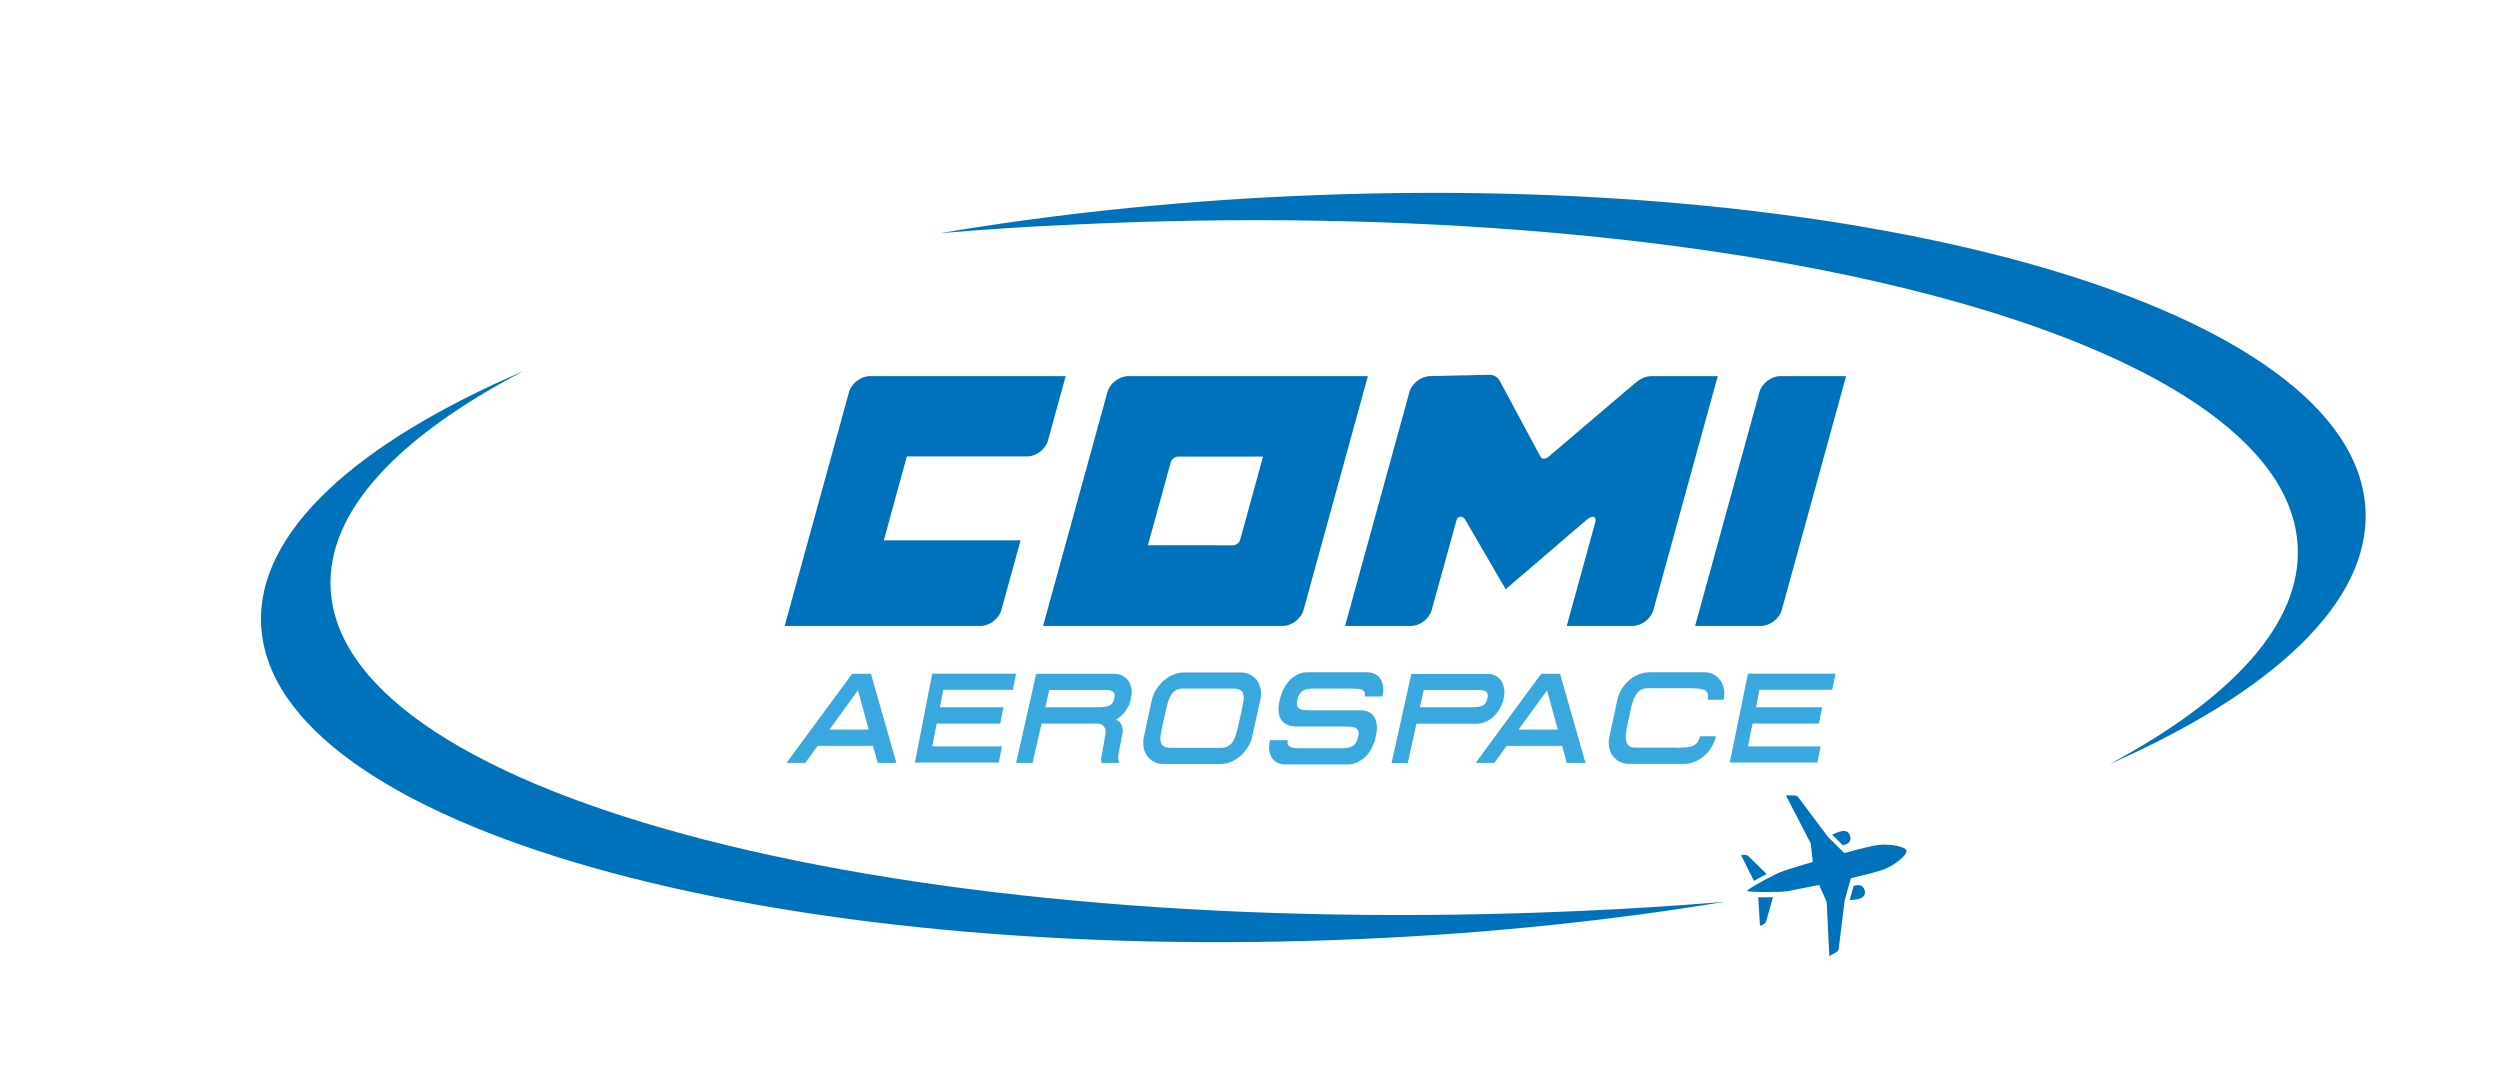
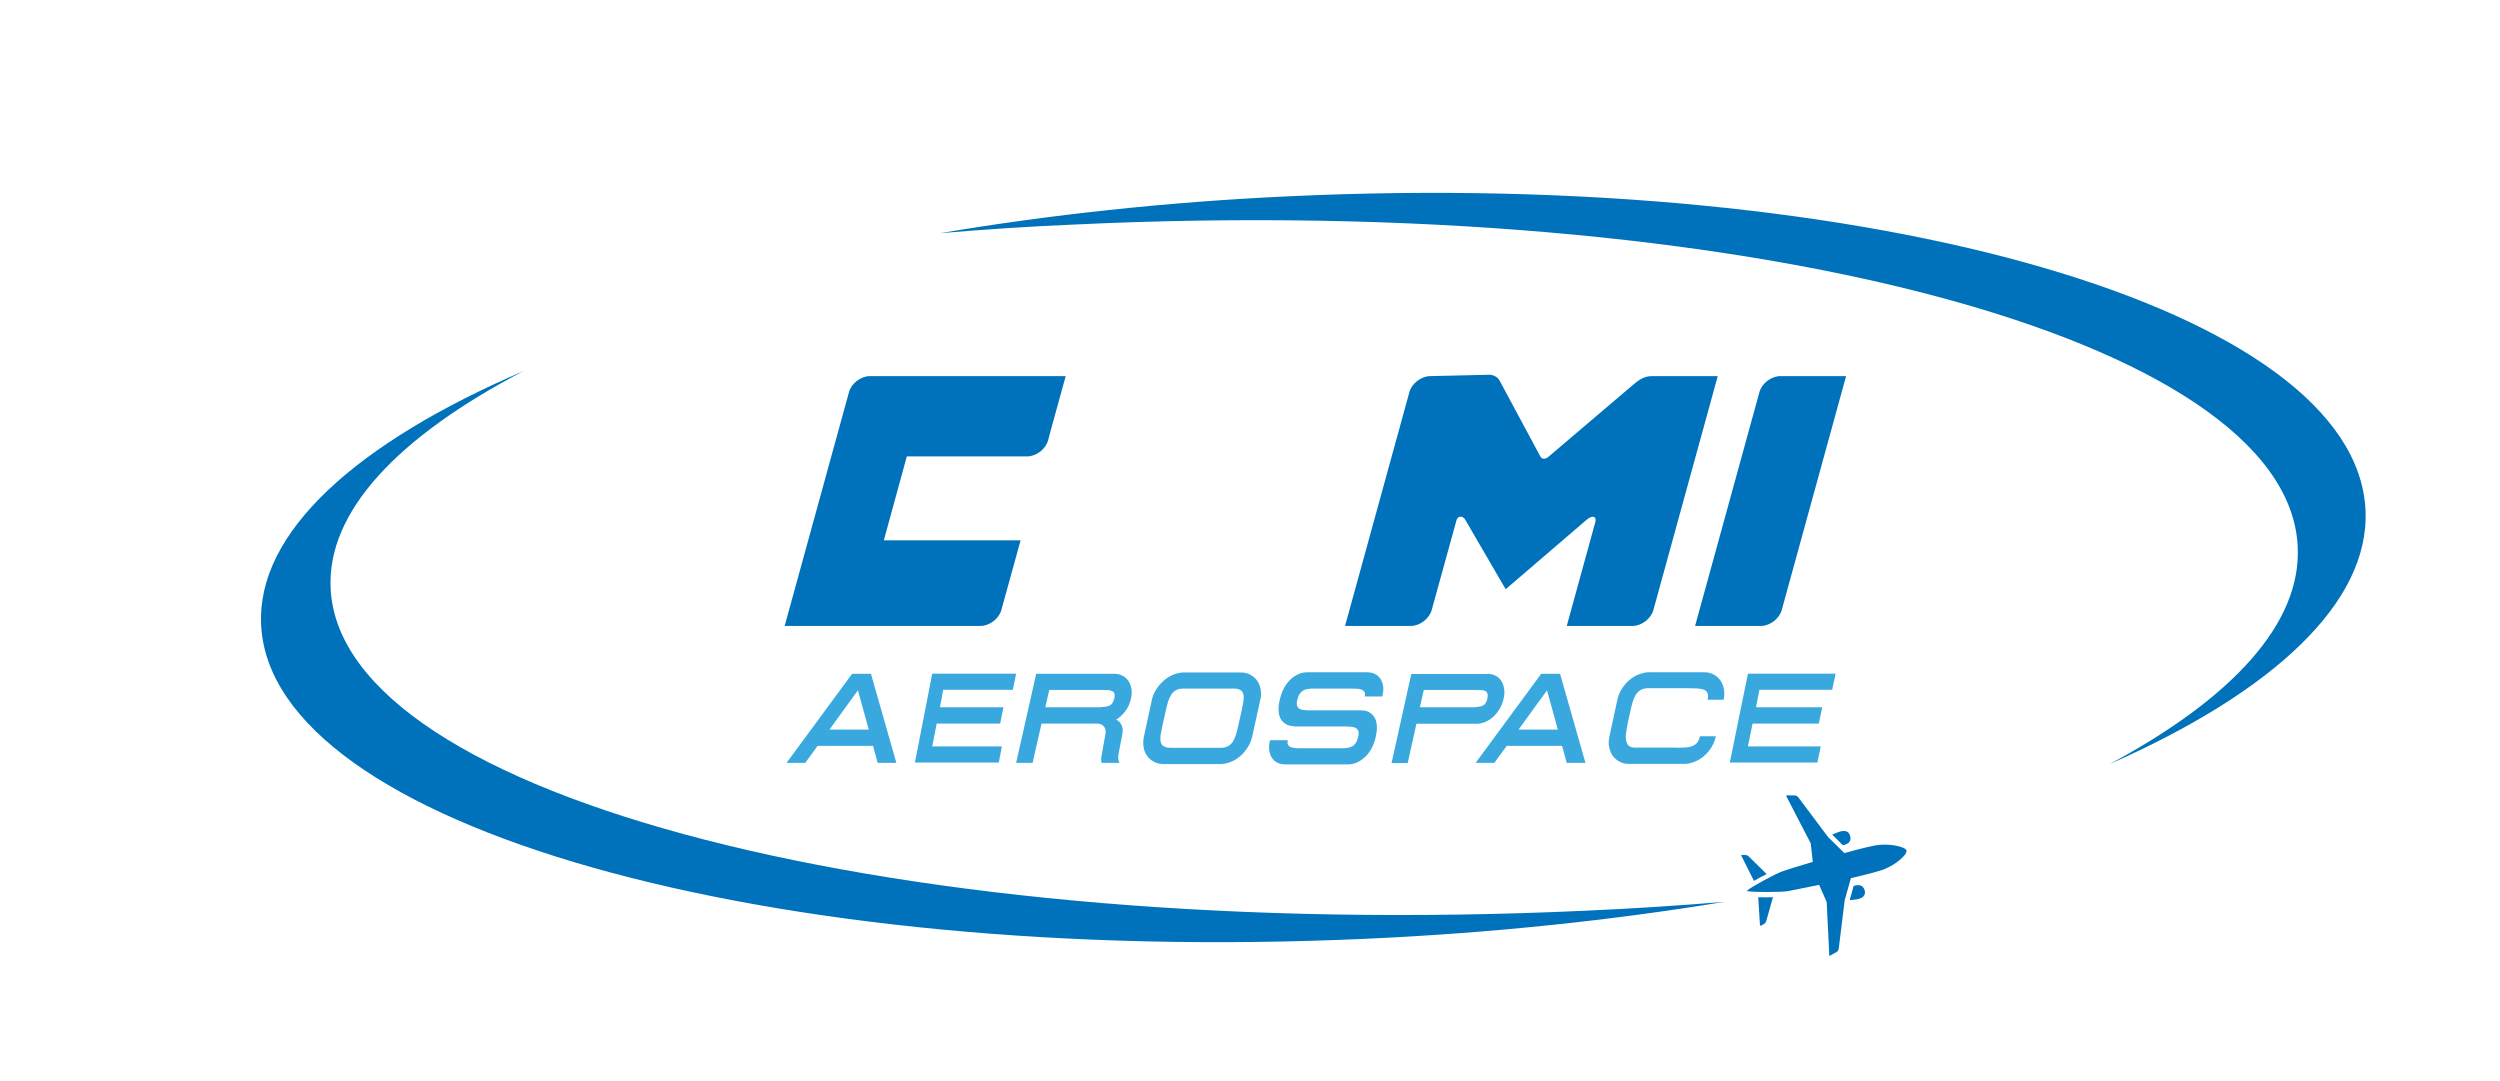
<svg xmlns="http://www.w3.org/2000/svg" version="1.1" id="Layer_1" x="0px" y="0px" viewBox="0 0 145.7 62.98" style="enable-background:new 0 0 145.7 62.98;" xml:space="preserve">
  <style type="text/css"> .st0{clip-path:url(#SVGID_00000055684371922982508790000018040694462501175434_);fill-rule:evenodd;clip-rule:evenodd;fill:#00AEEF;} .st1{clip-path:url(#SVGID_00000055684371922982508790000018040694462501175434_);} .st2{clip-path:url(#SVGID_00000055684371922982508790000018040694462501175434_);fill:#FFFFFF;} .st3{clip-path:url(#SVGID_00000055684371922982508790000018040694462501175434_);fill-rule:evenodd;clip-rule:evenodd;fill:#F9E333;} .st4{clip-path:url(#SVGID_00000055684371922982508790000018040694462501175434_);fill:none;stroke:#FFFFFF;stroke-width:0.024;stroke-miterlimit:22.926;} .st5{clip-path:url(#SVGID_00000055684371922982508790000018040694462501175434_);fill:#0072BC;} .st6{fill-rule:evenodd;clip-rule:evenodd;fill:#0072BC;} .st7{fill:#86BC40;} .st8{fill:#0072BC;} .st9{fill:#38A8DF;} .st10{fill:#F15B22;} .st11{fill:#1A447C;} .st12{fill:#E31F2B;} .st13{fill:#2E3192;} .st14{fill:#E21E26;} .st15{clip-path:url(#SVGID_00000159463976371310335380000005470854318072897175_);fill:#E21E26;} .st16{fill:#1C1C1B;} .st17{fill:#C7C7C6;} .st18{fill:#FFFFFF;} .st19{fill-rule:evenodd;clip-rule:evenodd;fill:#FFFFFF;} .st20{fill:#134B92;} .st21{fill:#F29320;} .st22{fill-rule:evenodd;clip-rule:evenodd;fill:#D88528;} .st23{fill:none;stroke:#D88528;stroke-width:0.895;stroke-miterlimit:2.613;} .st24{fill:none;stroke:#D88528;stroke-width:0.746;stroke-miterlimit:2.613;} .st25{fill:none;stroke:#D88528;stroke-width:0.372;stroke-miterlimit:2.613;} .st26{fill:none;stroke:#D88528;stroke-width:0.447;stroke-miterlimit:2.613;} .st27{fill:none;stroke:#D88528;stroke-width:0.597;stroke-miterlimit:2.613;} .st28{fill:#ED1C24;} .st29{fill:#00AEEF;} .st30{fill-rule:evenodd;clip-rule:evenodd;fill:#00AEEF;} .st31{fill:#2958A0;} .st32{fill:#826A9F;} .st33{fill:#9E9F9F;} .st34{fill:#EA0029;} .st35{fill:url(#SVGID_00000175304483401348194480000012469830885792435604_);} .st36{fill:#A81B40;} .st37{filter:url(#Adobe_OpacityMaskFilter);} .st38{filter:url(#Adobe_OpacityMaskFilter_00000098918329631002224230000016418095152987539634_);} .st39{mask:url(#SVGID_00000147206316254725524610000017693485930996264862_);fill:url(#SVGID_00000136397424782413997250000004025835340659454615_);} .st40{opacity:0.55;fill:url(#SVGID_00000082339403022148139640000003623326426290997126_);} .st41{filter:url(#Adobe_OpacityMaskFilter_00000169557207205584045150000016571434095995915409_);} .st42{filter:url(#Adobe_OpacityMaskFilter_00000157286133243068650340000002550744586399723443_);} .st43{mask:url(#SVGID_00000118390718673340246200000000578095946829325974_);fill:url(#SVGID_00000020367548778753661510000010105224306259594430_);} .st44{opacity:0.55;fill:url(#SVGID_00000062877435414040292110000005857869066401812870_);} .st45{filter:url(#Adobe_OpacityMaskFilter_00000046338886686607133390000011051835013590012301_);} .st46{filter:url(#Adobe_OpacityMaskFilter_00000140693656114351073550000015157584887461362619_);} .st47{mask:url(#SVGID_00000024704728403720654690000014164094345464958891_);fill:url(#SVGID_00000180348410231148867190000008585672578855834249_);} .st48{opacity:0.55;fill:url(#SVGID_00000141450656241998351120000005283079894815889312_);} .st49{filter:url(#Adobe_OpacityMaskFilter_00000108992605418166817610000000483615961512895144_);} .st50{filter:url(#Adobe_OpacityMaskFilter_00000166660452007479852290000007875666937643626382_);} .st51{mask:url(#SVGID_00000160163528830863606330000006388535044666144660_);fill:url(#SVGID_00000048498980161578268910000003559746092698333629_);} .st52{opacity:0.55;fill:url(#SVGID_00000142175574294838671630000002821527591420783281_);} .st53{filter:url(#Adobe_OpacityMaskFilter_00000116213356204035310230000013004144635436686012_);} .st54{filter:url(#Adobe_OpacityMaskFilter_00000165932847707879658870000017274113368846812578_);} .st55{mask:url(#SVGID_00000113320444595680225190000008296641610947831185_);fill:url(#SVGID_00000139259566136796108480000009669400164624664193_);} .st56{opacity:0.55;fill:url(#SVGID_00000173155959040099230420000011991665142457964942_);} .st57{filter:url(#Adobe_OpacityMaskFilter_00000109009151118115355810000011820970350231585203_);} .st58{filter:url(#Adobe_OpacityMaskFilter_00000180344738368970659260000014841415247520006040_);} .st59{mask:url(#SVGID_00000011025621812925234390000013388857140603320733_);fill:url(#SVGID_00000129200727514534705350000010915388519581042623_);} .st60{opacity:0.55;fill:url(#SVGID_00000122691902710300767430000001646910794955958456_);} .st61{filter:url(#Adobe_OpacityMaskFilter_00000158725320680635062300000012726916697871485586_);} .st62{filter:url(#Adobe_OpacityMaskFilter_00000065754381378518622790000014519150691112552368_);} .st63{mask:url(#SVGID_00000021801518455267117220000013048595874418834860_);fill:url(#SVGID_00000183229193908340937720000002116729213861035946_);} .st64{opacity:0.55;fill:url(#SVGID_00000114759458070728420930000006004085682635508633_);} .st65{filter:url(#Adobe_OpacityMaskFilter_00000152247980268666331810000004979964154788415922_);} .st66{filter:url(#Adobe_OpacityMaskFilter_00000106840547363225132790000003600337372131606950_);} .st67{mask:url(#SVGID_00000125576998562123016480000003906778508658401186_);fill:url(#SVGID_00000119827354489519746720000016066538689544029319_);} .st68{opacity:0.55;fill:url(#SVGID_00000017487377413505161390000014885266768383810719_);} .st69{filter:url(#Adobe_OpacityMaskFilter_00000154421210861995165700000017819757749730673326_);} .st70{filter:url(#Adobe_OpacityMaskFilter_00000048500084639106979810000002040534090233082267_);} .st71{mask:url(#SVGID_00000134232042294917512420000000364859371695352499_);fill:url(#SVGID_00000026137372847267877170000011156832069991955634_);} .st72{opacity:0.55;fill:url(#SVGID_00000101810027649673124360000002806395812881561260_);} .st73{filter:url(#Adobe_OpacityMaskFilter_00000075868343110455614280000004411269252403487121_);} .st74{filter:url(#Adobe_OpacityMaskFilter_00000119118010883192234620000003670058751763800225_);} .st75{mask:url(#SVGID_00000057111928913294249380000016209191532146219693_);fill:url(#SVGID_00000163053103856383433190000003639899496737436600_);} .st76{opacity:0.55;fill:url(#SVGID_00000136405247623415102920000010040422246958407596_);} .st77{filter:url(#Adobe_OpacityMaskFilter_00000171000738330817745070000011409681970541173382_);} .st78{filter:url(#Adobe_OpacityMaskFilter_00000055704218582679312720000004541721560784382385_);} .st79{mask:url(#SVGID_00000024691807777075291130000004912337638300384658_);fill:url(#SVGID_00000150073846766054668400000001921891674462584454_);} .st80{opacity:0.55;fill:url(#SVGID_00000025426005211929438380000011749879194818362269_);} .st81{filter:url(#Adobe_OpacityMaskFilter_00000060006453360048735060000001647713911973673868_);} .st82{filter:url(#Adobe_OpacityMaskFilter_00000017518685404836526280000010187741650826955436_);} .st83{mask:url(#SVGID_00000062912303099901473060000014807519530585249980_);fill:url(#SVGID_00000183932059480998574370000005416012996960796090_);} .st84{opacity:0.55;fill:url(#SVGID_00000095320002465847058070000003734085412489117848_);} .st85{opacity:0.1;} .st86{clip-path:url(#SVGID_00000099636432400737510710000012274616071803758520_);fill:url(#SVGID_00000167385005012553825870000007192539341239786130_);} .st87{fill:#626363;} .st88{fill:#979797;} .st89{fill:#1F305F;} .st90{fill:#EF4136;} </style>
  <g>
    <g>
      <path class="st8" d="M102.22,51.34l-0.73-1.46c-0.01-0.03,0.01-0.06,0.04-0.06l0.2,0.01c0.06,0,0.12,0.03,0.17,0.07l1.06,1.04 C102.71,51.06,102.44,51.21,102.22,51.34" />
      <path class="st8" d="M102.57,53.91l-0.1-1.62c0.27,0.01,0.57,0.01,0.86,0l-0.4,1.41c-0.02,0.06-0.06,0.11-0.11,0.14l-0.17,0.1 C102.61,53.96,102.58,53.94,102.57,53.91" />
      <path class="st8" d="M107.4,49.26l-0.62-0.62c0.13-0.06,0.27-0.11,0.4-0.16c0.31-0.1,0.57-0.07,0.65,0.25 C107.91,49.06,107.7,49.2,107.4,49.26" />
      <path class="st8" d="M108.23,52.41c-0.13,0.02-0.28,0.04-0.43,0.05l0.23-0.83c0.3-0.09,0.55-0.06,0.64,0.25 C108.76,52.2,108.54,52.35,108.23,52.41" />
      <path class="st8" d="M106.65,55.7l0.39-0.22c0.07-0.04,0.11-0.11,0.12-0.18l0.35-2.84l0.36-1.28c0.94-0.22,1.76-0.43,2.01-0.55 c0.64-0.27,1.29-0.83,1.23-1.06c-0.06-0.22-0.9-0.4-1.6-0.33c-0.28,0.02-1.1,0.22-2.02,0.48l-0.96-0.95l-1.73-2.31 c-0.05-0.06-0.12-0.1-0.2-0.1l-0.45-0.01c-0.03,0-0.05,0.03-0.04,0.06l1.42,2.74l0.12,1.08c-0.9,0.27-1.62,0.49-1.74,0.54 c-0.44,0.15-1.85,0.92-2.07,1.12c-0.01,0.01-0.01,0.02-0.01,0.03s0.01,0.02,0.03,0.02c0.29,0.06,1.91,0.07,2.37-0.01 c0.12-0.02,0.87-0.17,1.79-0.36l0.44,1l0.15,3.07C106.59,55.7,106.63,55.72,106.65,55.7" />
    </g>
    <g>
-       <path class="st6" d="M65.76,21.92c-0.53,0-1.08,0.42-1.22,0.93l-3.75,13.63h13.96c0.53,0,1.08-0.42,1.22-0.93l3.75-13.63H65.76z M72.28,31.45c-0.05,0.18-0.24,0.33-0.43,0.33H66.9l1.33-4.84c0.05-0.18,0.24-0.33,0.43-0.33h4.95L72.28,31.45z" />
      <path class="st6" d="M103.76,21.92h3.83l-3.75,13.63c-0.14,0.51-0.69,0.93-1.22,0.93h-3.83l3.75-13.63 C102.68,22.34,103.23,21.92,103.76,21.92" />
      <path class="st6" d="M50.7,21.92h11.41l-0.84,3.04h0l-0.19,0.71c-0.14,0.51-0.69,0.93-1.22,0.93h-1.02h-5.99l-1.34,4.89h7.97 l-1.12,4.06c-0.14,0.51-0.69,0.93-1.22,0.93H45.73l3.75-13.63C49.62,22.34,50.17,21.92,50.7,21.92" />
      <path class="st6" d="M96.28,21.92h3.83l-3.75,13.63c-0.14,0.51-0.69,0.93-1.22,0.93h-3.83l1.67-6.07 c0.07-0.29-0.14-0.43-0.51-0.12l-4.72,4.05l-2.35-4.04c-0.12-0.24-0.43-0.26-0.51,0l-1.45,5.25c-0.14,0.51-0.69,0.93-1.22,0.93 h-3.83l3.75-13.63c0.14-0.51,0.69-0.93,1.22-0.93c1.15-0.03,2.31-0.05,3.46-0.08c0.24,0.01,0.47,0.14,0.58,0.35l2.37,4.41 c0.11,0.19,0.31,0.17,0.5,0l4.96-4.22C95.52,22.14,95.82,21.92,96.28,21.92" />
    </g>
    <g>
      <path class="st9" d="M50.76,39.27l1.48,5.19h-1.09l-0.27-0.99h-3.23l-0.72,0.99h-1.09l3.82-5.19H50.76z M48.34,42.52h2.29 l-0.63-2.29L48.34,42.52z" />
      <path class="st9" d="M53.32,44.45l1.01-5.19h4.89l-0.19,0.94h-4.06l-0.19,1.02h3.7l-0.19,0.95h-3.7l-0.26,1.33h4.06l-0.18,0.94 H53.32z" />
      <path class="st9" d="M64.94,39.27c0.18,0,0.34,0.04,0.48,0.11c0.14,0.07,0.25,0.17,0.34,0.3c0.09,0.13,0.14,0.28,0.18,0.46 c0.03,0.18,0.02,0.37-0.03,0.58c-0.06,0.27-0.16,0.51-0.32,0.72c-0.16,0.21-0.34,0.38-0.54,0.5c0.15,0.07,0.25,0.18,0.32,0.33 c0.07,0.15,0.08,0.32,0.04,0.51l-0.22,1.15c-0.04,0.2-0.03,0.37,0.05,0.53H64.2c-0.03-0.14-0.03-0.3,0.01-0.47l0.21-1.18 c0.04-0.18,0.02-0.33-0.07-0.45c-0.09-0.12-0.22-0.19-0.39-0.19H60.7l-0.52,2.29h-0.96l1.17-5.19H64.94z M63.94,41.22 c0.15,0,0.28,0,0.39-0.02c0.11-0.01,0.21-0.03,0.29-0.06c0.08-0.03,0.15-0.08,0.2-0.15c0.05-0.07,0.09-0.16,0.12-0.28 c0.03-0.12,0.03-0.21,0.01-0.28c-0.02-0.07-0.06-0.12-0.13-0.15c-0.07-0.03-0.15-0.06-0.26-0.06c-0.11-0.01-0.23-0.01-0.38-0.01 h-3.03l-0.23,1.01H63.94z" />
      <path class="st9" d="M67.13,40.79c0.05-0.22,0.13-0.43,0.26-0.62c0.12-0.19,0.27-0.36,0.44-0.51c0.17-0.15,0.35-0.26,0.55-0.34 c0.2-0.08,0.4-0.13,0.61-0.13h3.31c0.21,0,0.39,0.04,0.56,0.13c0.16,0.08,0.3,0.2,0.4,0.34c0.11,0.15,0.17,0.31,0.21,0.51 c0.04,0.19,0.03,0.4-0.02,0.62l-0.47,2.13c-0.05,0.22-0.13,0.43-0.26,0.63c-0.12,0.19-0.27,0.37-0.43,0.51 c-0.17,0.15-0.35,0.26-0.55,0.34c-0.2,0.08-0.4,0.13-0.61,0.13h-3.31c-0.21,0-0.39-0.04-0.56-0.13c-0.16-0.08-0.3-0.2-0.4-0.34 c-0.11-0.15-0.18-0.32-0.21-0.51c-0.03-0.19-0.03-0.4,0.02-0.63L67.13,40.79z M71.15,43.58c0.18,0,0.32-0.03,0.43-0.1 c0.11-0.06,0.2-0.15,0.28-0.27c0.07-0.12,0.13-0.25,0.18-0.42c0.05-0.16,0.09-0.33,0.13-0.52l0.19-0.84 c0.04-0.19,0.07-0.36,0.1-0.52c0.03-0.16,0.03-0.3,0.01-0.41c-0.02-0.12-0.07-0.21-0.16-0.27c-0.08-0.06-0.21-0.1-0.39-0.1h-2.96 c-0.18,0-0.32,0.03-0.43,0.1c-0.11,0.06-0.21,0.15-0.28,0.27c-0.07,0.12-0.13,0.25-0.18,0.41c-0.05,0.16-0.09,0.33-0.13,0.52 l-0.19,0.84c-0.04,0.19-0.07,0.36-0.1,0.52c-0.03,0.16-0.03,0.3-0.01,0.42c0.02,0.12,0.07,0.21,0.16,0.27 c0.09,0.06,0.21,0.1,0.39,0.1H71.15z" />
      <path class="st9" d="M75.43,42.32c-0.17,0-0.32-0.03-0.45-0.1c-0.13-0.07-0.24-0.16-0.32-0.29c-0.08-0.13-0.13-0.29-0.14-0.49 c-0.02-0.2,0.01-0.42,0.07-0.68c0.06-0.26,0.15-0.49,0.26-0.69c0.11-0.2,0.24-0.36,0.38-0.49c0.14-0.13,0.3-0.23,0.46-0.3 c0.16-0.07,0.33-0.1,0.5-0.1h3.49c0.17,0,0.32,0.03,0.45,0.1c0.13,0.06,0.24,0.16,0.32,0.28c0.08,0.12,0.13,0.27,0.16,0.44 c0.02,0.17,0.01,0.37-0.05,0.59h-1.03c0.03-0.11,0.03-0.2-0.01-0.26c-0.03-0.06-0.09-0.11-0.17-0.14 c-0.08-0.03-0.17-0.05-0.29-0.05c-0.11,0-0.23-0.01-0.36-0.01h-2.08c-0.13,0-0.24,0-0.35,0.02c-0.11,0.01-0.2,0.03-0.29,0.08 c-0.09,0.04-0.16,0.11-0.22,0.19c-0.06,0.08-0.11,0.2-0.15,0.35c-0.04,0.14-0.04,0.26-0.02,0.34c0.02,0.08,0.07,0.15,0.13,0.19 c0.07,0.04,0.15,0.07,0.26,0.08c0.1,0.01,0.22,0.02,0.34,0.02h3c0.17,0,0.33,0.03,0.46,0.1c0.13,0.07,0.24,0.17,0.32,0.3 c0.08,0.13,0.13,0.29,0.14,0.49c0.02,0.2-0.01,0.42-0.07,0.69c-0.06,0.26-0.15,0.48-0.26,0.68c-0.11,0.2-0.24,0.36-0.39,0.49 c-0.15,0.13-0.3,0.23-0.47,0.3c-0.16,0.07-0.33,0.1-0.51,0.1H74.9c-0.17,0-0.32-0.03-0.45-0.1c-0.13-0.06-0.24-0.16-0.32-0.28 c-0.08-0.12-0.13-0.27-0.16-0.44c-0.02-0.18-0.01-0.37,0.05-0.59h1.03c-0.02,0.11-0.02,0.2,0.01,0.26 c0.03,0.06,0.09,0.11,0.16,0.14c0.08,0.03,0.17,0.05,0.28,0.06c0.11,0.01,0.23,0.01,0.36,0.01h2.28c0.13,0,0.24,0,0.35-0.02 c0.11-0.01,0.2-0.04,0.29-0.08c0.09-0.04,0.16-0.1,0.22-0.19c0.06-0.08,0.11-0.2,0.15-0.35c0.04-0.14,0.04-0.26,0.02-0.34 c-0.02-0.08-0.07-0.15-0.13-0.19c-0.07-0.04-0.15-0.07-0.25-0.08c-0.1-0.01-0.22-0.02-0.34-0.02H75.43z" />
      <path class="st9" d="M86.69,39.27c0.18,0,0.33,0.04,0.47,0.11c0.14,0.07,0.25,0.17,0.33,0.3c0.09,0.13,0.14,0.28,0.17,0.46 c0.03,0.18,0.02,0.37-0.03,0.58c-0.05,0.21-0.12,0.41-0.23,0.59c-0.11,0.18-0.23,0.33-0.37,0.46c-0.14,0.13-0.3,0.23-0.46,0.3 c-0.17,0.07-0.34,0.11-0.51,0.11h-3.51l-0.51,2.29h-0.94l1.15-5.19H86.69z M85.72,41.22c0.14,0,0.27,0,0.38-0.02 c0.11-0.01,0.2-0.03,0.28-0.06c0.08-0.03,0.14-0.08,0.19-0.15c0.05-0.07,0.09-0.16,0.11-0.28c0.03-0.12,0.03-0.21,0.01-0.28 c-0.02-0.07-0.06-0.12-0.12-0.15c-0.06-0.03-0.15-0.06-0.25-0.06c-0.11-0.01-0.23-0.01-0.37-0.01h-2.97l-0.23,1.01H85.72z" />
      <path class="st9" d="M90.92,39.27l1.48,5.19h-1.09l-0.27-0.99h-3.23l-0.72,0.99h-1.09l3.82-5.19H90.92z M88.5,42.52h2.29 l-0.63-2.29L88.5,42.52z" />
      <path class="st9" d="M97.73,43.58c0.2,0,0.38-0.01,0.53-0.02c0.15-0.01,0.28-0.04,0.39-0.09c0.11-0.04,0.2-0.11,0.27-0.2 c0.07-0.09,0.12-0.21,0.15-0.36H100c-0.05,0.22-0.13,0.43-0.25,0.63s-0.26,0.37-0.43,0.51c-0.16,0.15-0.35,0.26-0.55,0.34 c-0.2,0.08-0.4,0.13-0.6,0.13h-3.23c-0.2,0-0.39-0.04-0.55-0.13c-0.16-0.08-0.29-0.2-0.4-0.34c-0.1-0.15-0.17-0.32-0.21-0.51 c-0.04-0.19-0.03-0.4,0.02-0.63l0.46-2.13c0.05-0.22,0.13-0.43,0.25-0.62c0.12-0.19,0.26-0.36,0.43-0.51 c0.17-0.15,0.35-0.26,0.55-0.34c0.2-0.08,0.4-0.13,0.6-0.13h3.23c0.2,0,0.39,0.04,0.55,0.13c0.16,0.08,0.29,0.2,0.39,0.34 c0.1,0.15,0.17,0.31,0.21,0.51c0.04,0.19,0.03,0.4-0.02,0.62h-0.93c0.03-0.16,0.04-0.28,0-0.37c-0.03-0.09-0.09-0.15-0.18-0.2 c-0.09-0.04-0.21-0.07-0.35-0.08c-0.14-0.01-0.32-0.02-0.52-0.02h-2.44c-0.17,0-0.31,0.04-0.43,0.11 c-0.11,0.07-0.2,0.17-0.28,0.29c-0.07,0.12-0.13,0.27-0.18,0.44c-0.05,0.17-0.09,0.35-0.13,0.53l-0.13,0.59 c-0.04,0.19-0.07,0.37-0.1,0.55c-0.03,0.18-0.04,0.34-0.02,0.48c0.02,0.14,0.06,0.25,0.14,0.34c0.08,0.08,0.2,0.13,0.37,0.13 H97.73z" />
      <path class="st9" d="M100.81,44.45l1.06-5.19h5.11l-0.2,0.94h-4.24l-0.2,1.02h3.86l-0.2,0.95h-3.86l-0.27,1.33h4.24l-0.19,0.94 H100.81z" />
    </g>
    <path class="st6" d="M100.5,52.56c-6.51,1.07-13.53,1.82-20.86,2.15c-34.99,1.6-63.83-6.58-64.42-18.27 c-0.28-5.4,5.53-10.62,15.3-14.82c-7.33,3.83-11.48,8.2-11.25,12.69C19.87,46.5,52.58,54.9,92.31,53.08 C95.08,52.96,97.81,52.78,100.5,52.56z" />
    <path class="st6" d="M54.79,13.59c6.34-1.07,13.18-1.82,20.32-2.15c34.08-1.6,62.18,6.58,62.75,18.27 c0.27,5.4-5.39,10.62-14.91,14.82c7.14-3.83,11.19-8.2,10.96-12.69c-0.6-12.18-32.46-20.58-71.16-18.76 C60.06,13.19,57.4,13.37,54.79,13.59z" />
  </g>
</svg>